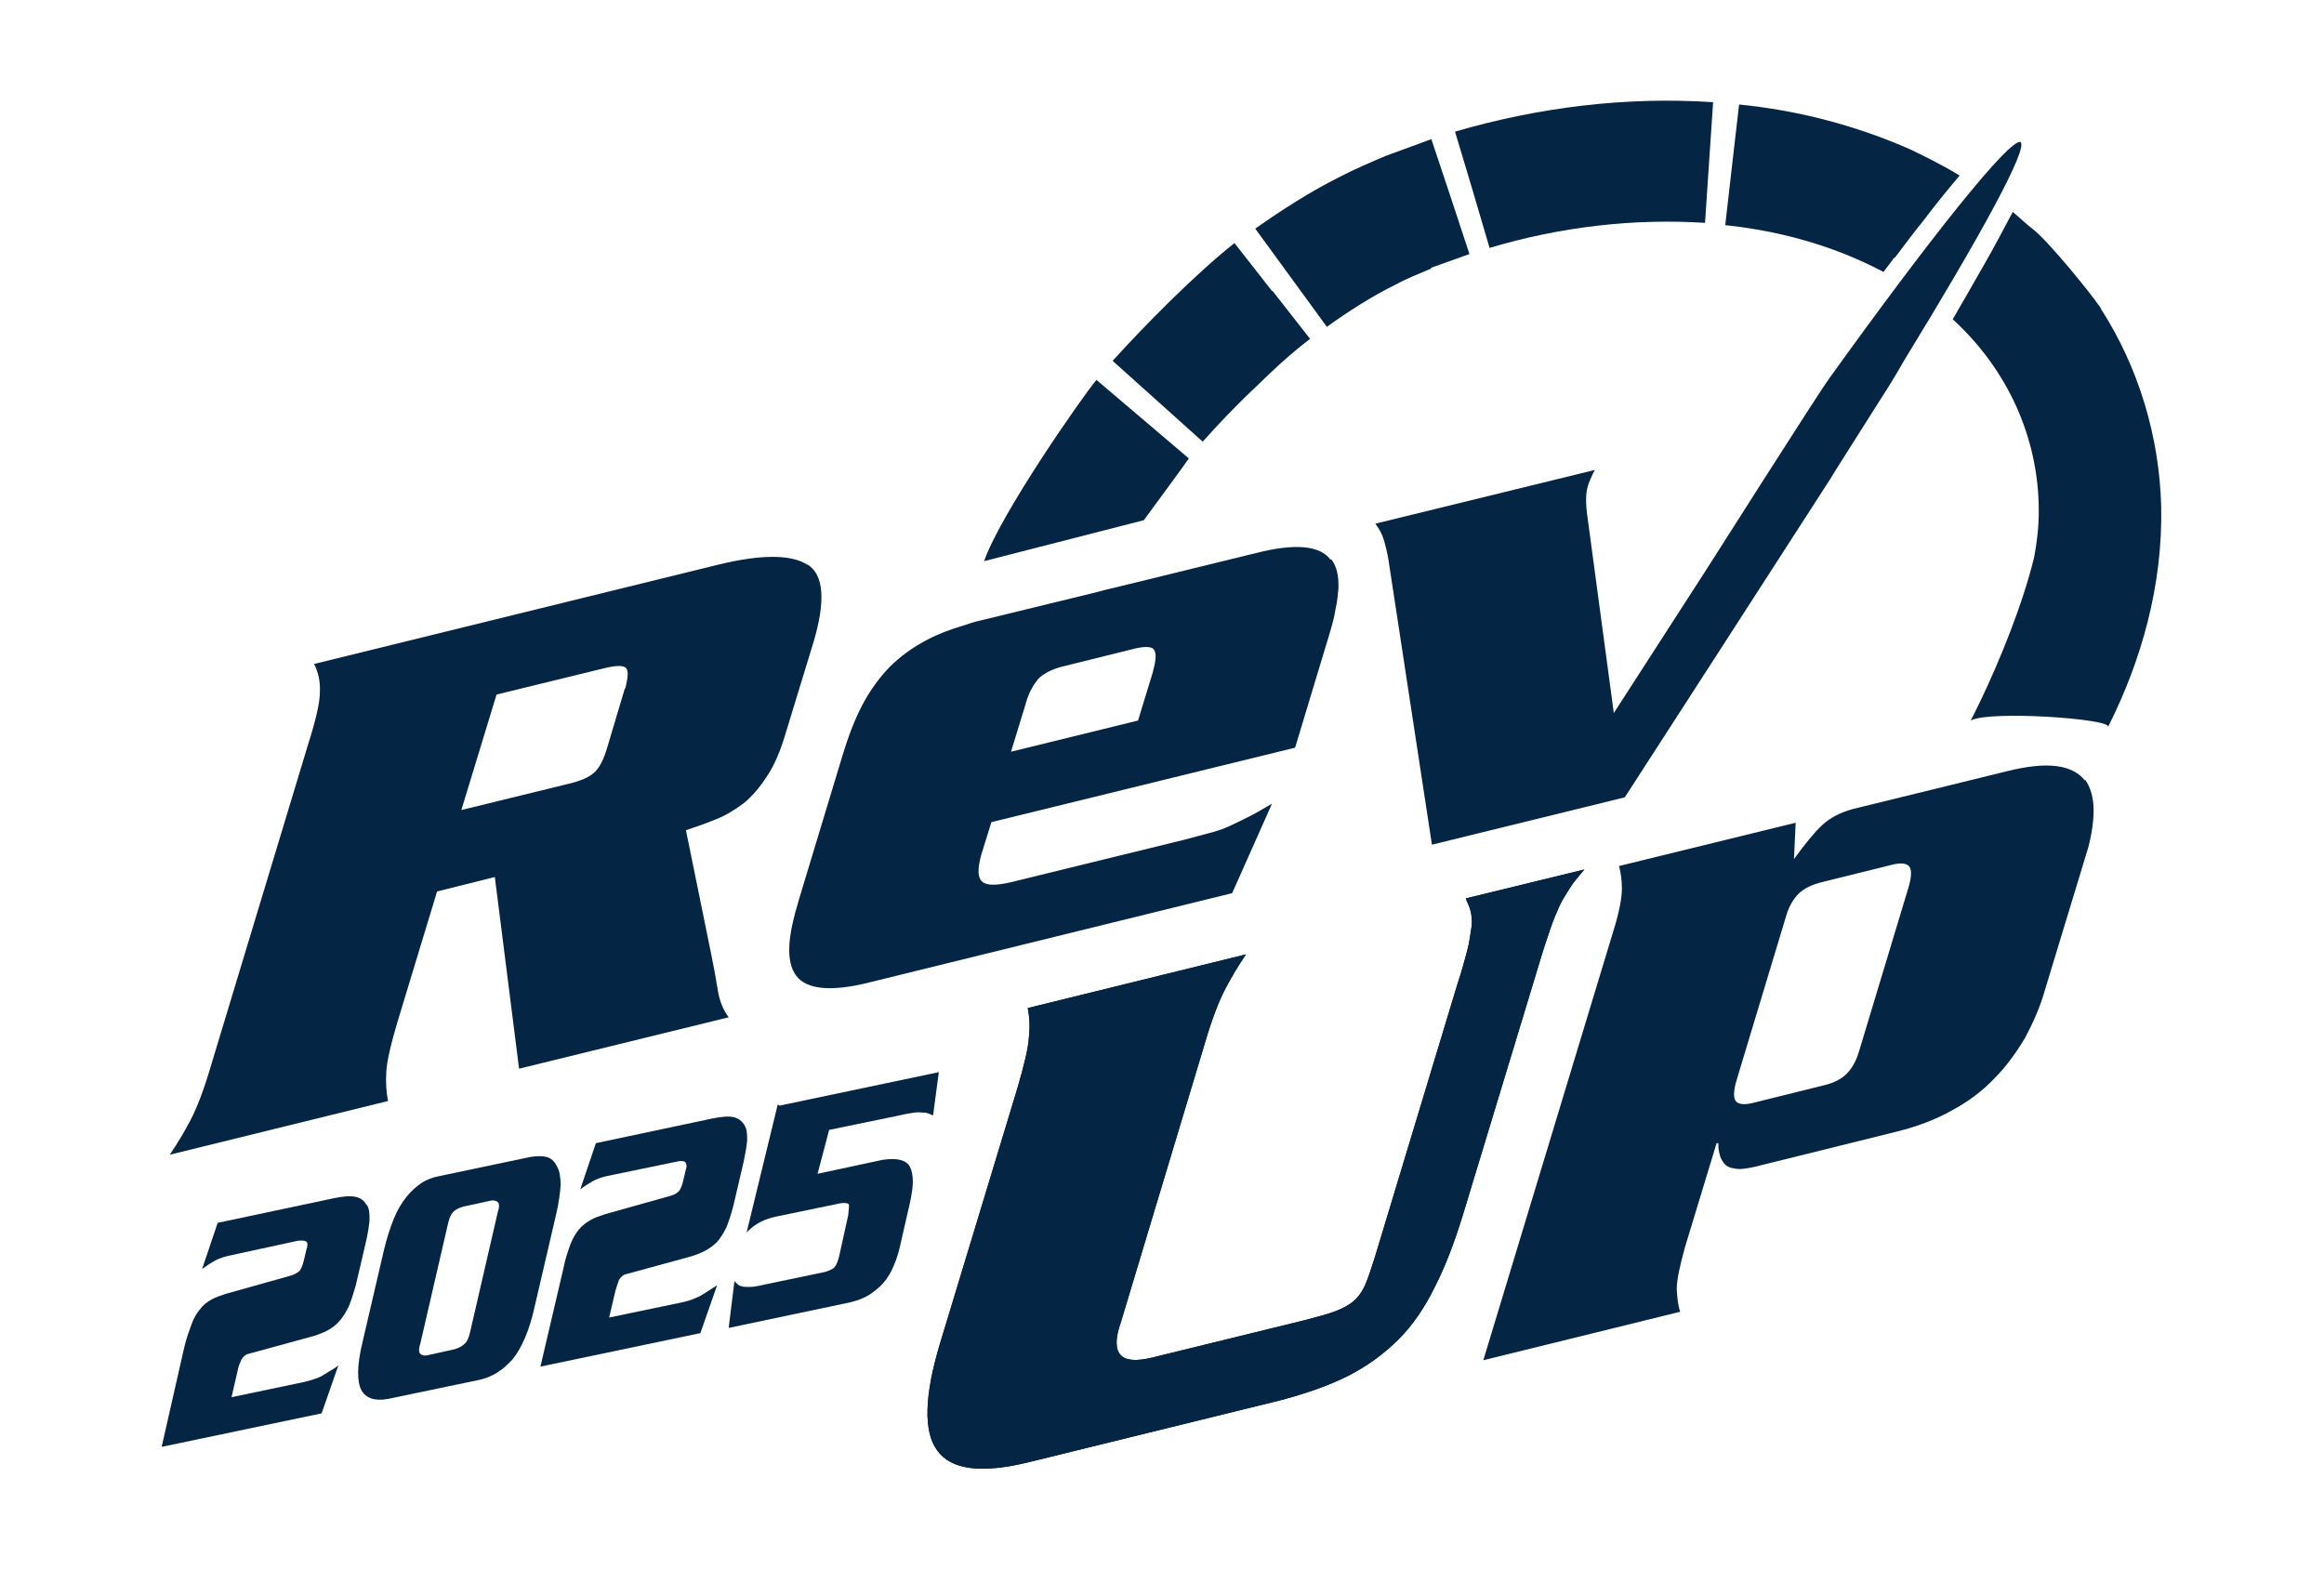
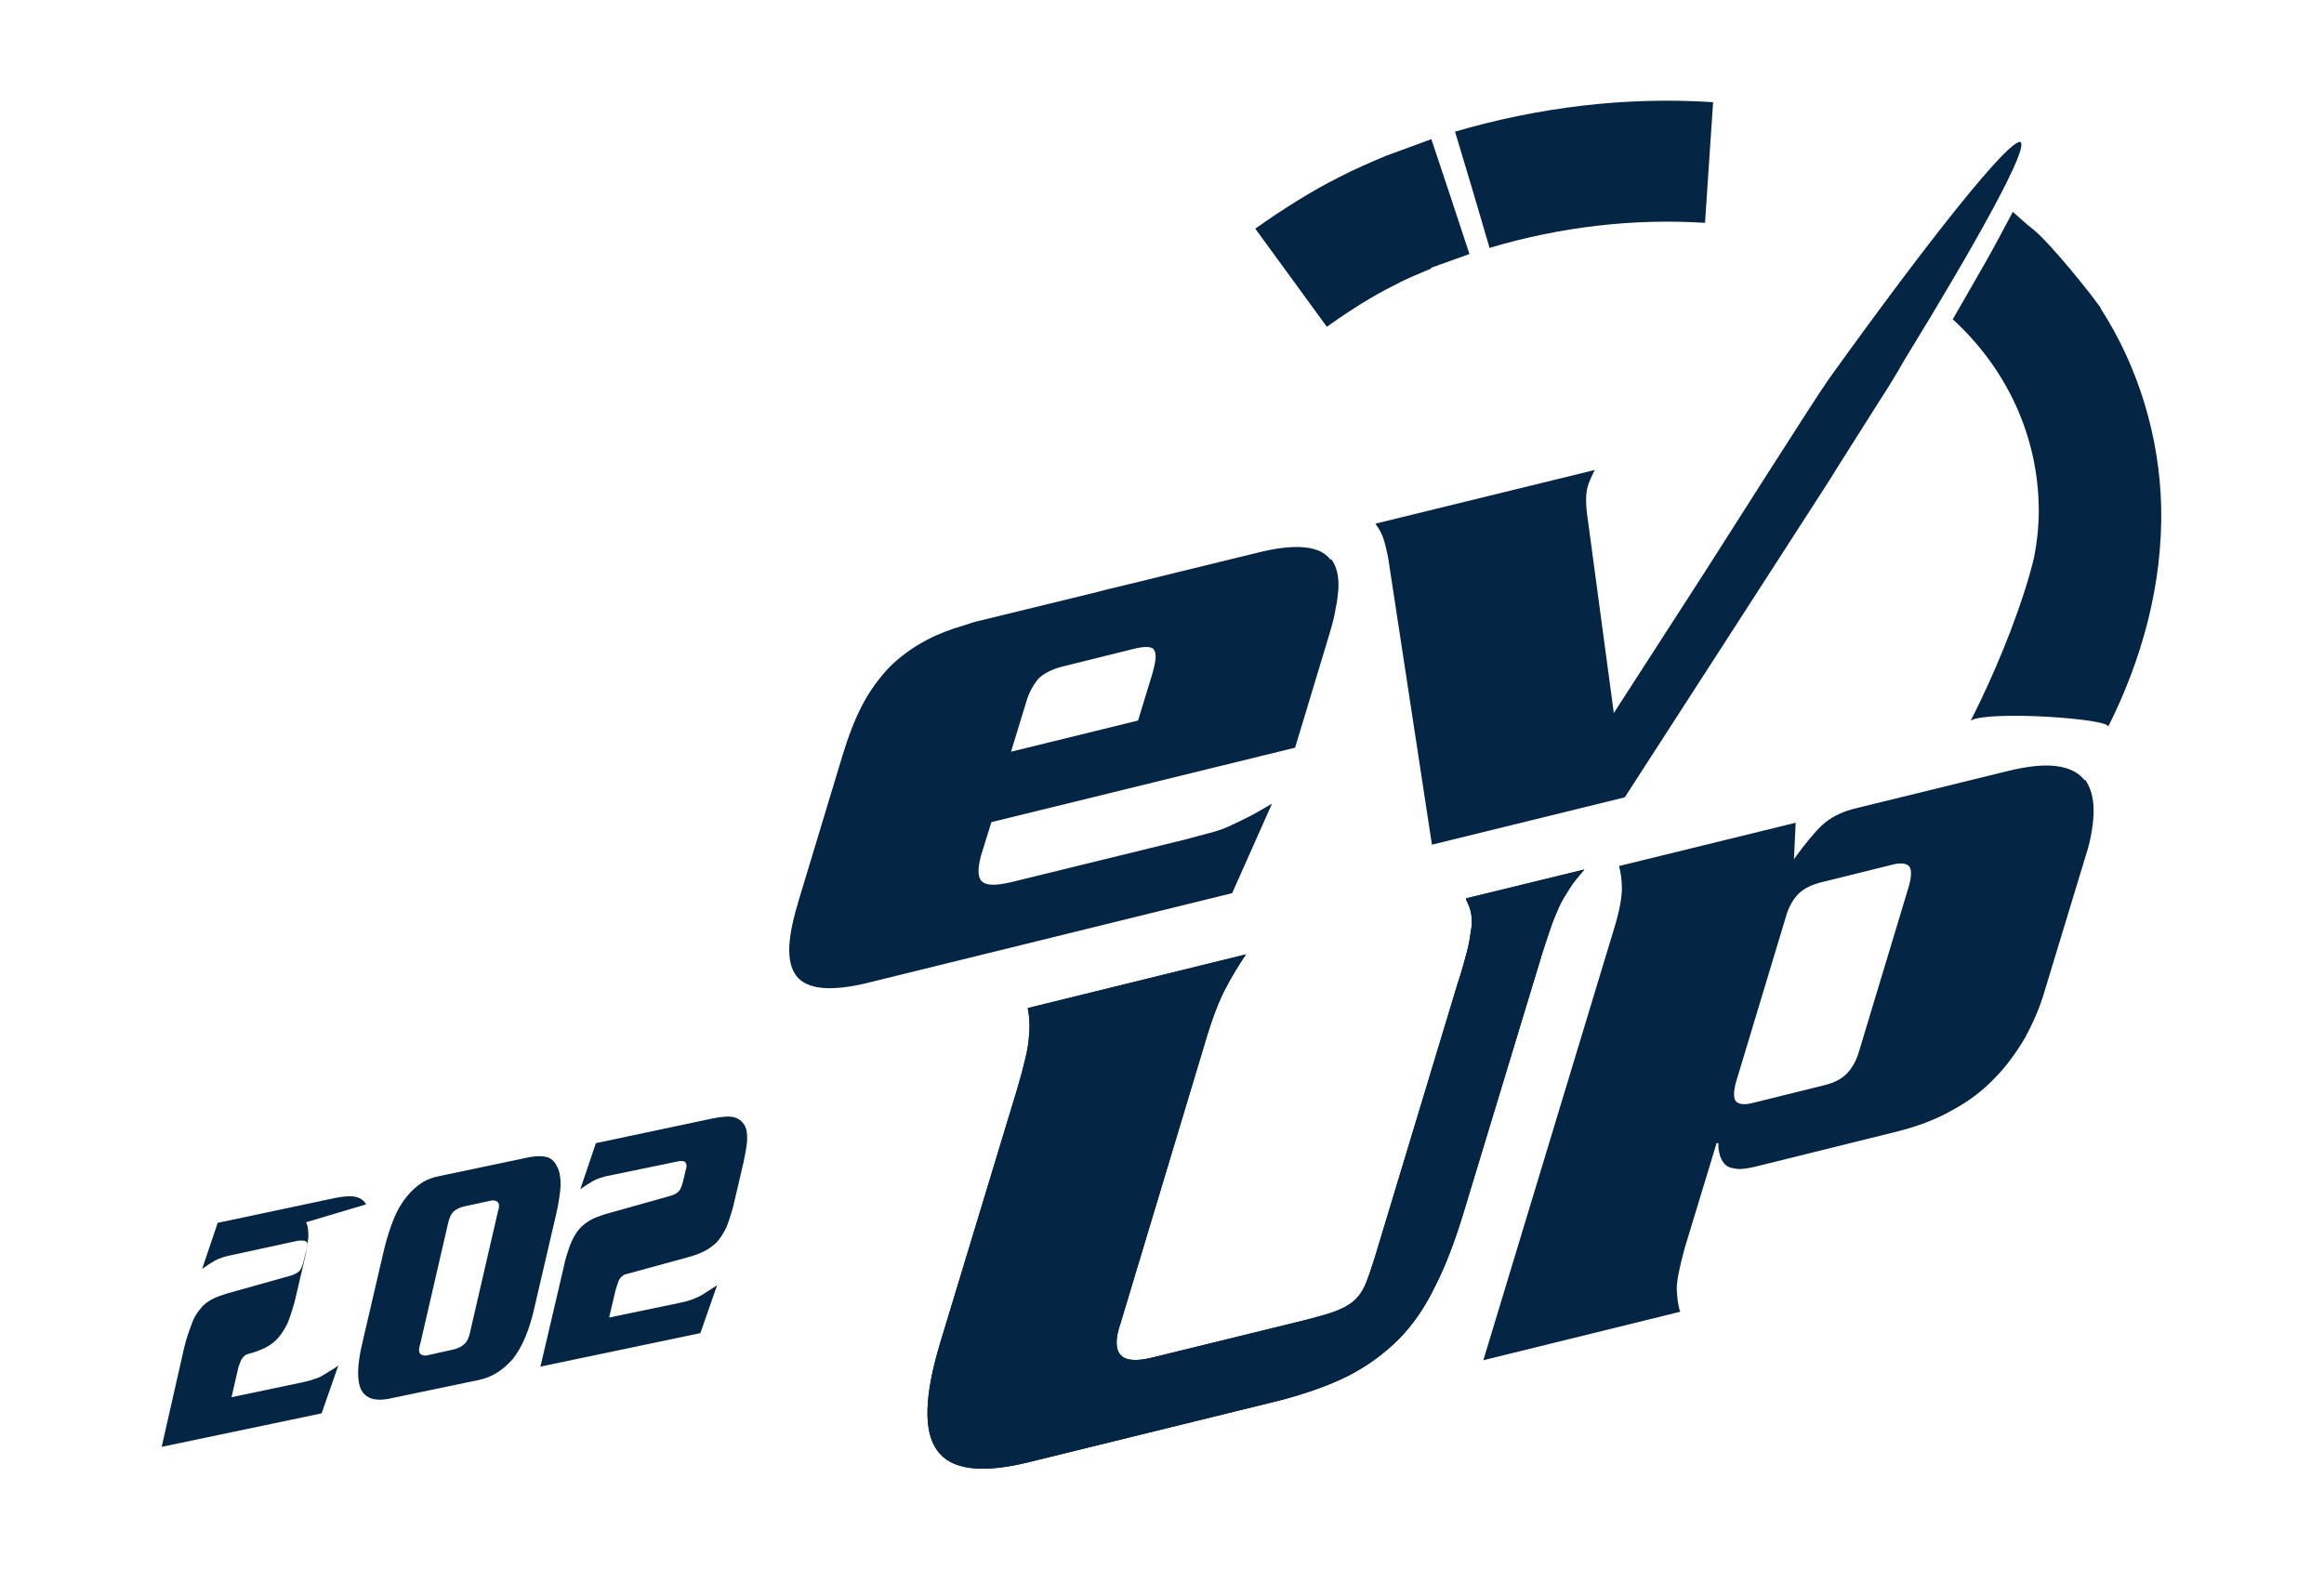
<svg xmlns="http://www.w3.org/2000/svg" id="Layer_1" version="1.1" viewBox="0 0 402.5 272">
  <defs>
    <style>
      .st0 {
        fill: #052545;
      }
    </style>
  </defs>
  <path class="st0" d="M230.4,96.9c-.9-1.2-2.4-1.9-4.5-2.1-2.1-.2-4.9.1-8.4,1l-13.5,3.3-6.5,1.6-6.2,1.5-1.1.3-20.5,5c-.9.2-1.9.5-2.7.8-2.4.7-4.5,1.5-6.4,2.5-2.5,1.3-4.7,2.9-6.6,4.8-1.8,1.9-3.4,4.1-4.7,6.6-1.3,2.5-2.4,5.4-3.4,8.7l-7.5,24.8c-1,3.3-1.6,6-1.7,8.2-.1,2.2.3,3.9,1.2,5.1s2.4,1.9,4.5,2.1c2.1.2,4.9-.1,8.4-1l62.6-15.4,6.9-15.5c-1.4.8-2.7,1.6-3.9,2.2-1.2.6-2.4,1.2-3.5,1.7-1.1.5-2.3.9-3.5,1.2-1.2.3-2.6.7-4.1,1.1l-30.2,7.4c-2.6.6-4.2.6-5-.1-.8-.7-.8-2.2-.2-4.5l1.8-5.8,52.6-12.9,5.8-19.2c.5-1.7,1-3.3,1.2-4.8.3-1.3.4-2.4.5-3.5.1-2.2-.3-3.9-1.2-5.1ZM199.7,116.3l-2.6,8.5-22,5.4,2.6-8.5c.5-1.8,1.3-3.1,2.1-4.1.9-.9,2.2-1.6,4-2.1l12.9-3.2c1.8-.4,2.9-.3,3.2.3.4.6.3,1.9-.2,3.6ZM254,156c.4.8.7,1.6.8,2.3.1.7.2,1.6,0,2.6-.1,1-.3,2.3-.7,3.8-.4,1.5-.9,3.4-1.7,5.8l-14.3,47.3c-.6,1.9-1.1,3.4-1.6,4.6-.5,1.2-1.2,2.2-2,2.9-.8.7-1.9,1.3-3.2,1.8-1.3.5-3.2,1-5.5,1.6l-26.1,6.4c-2.8.7-4.7.6-5.6-.4-.9-.9-1-2.8,0-5.6l14.6-48.5c1.2-4.1,2.4-7.2,3.5-9.3,1.1-2.1,2.3-4.1,3.6-6l-37.8,9.3c.3,1.5.4,3.2.2,5-.1,1.9-.8,4.8-2,8.9l-13.4,44.2c-2.7,9-2.9,15.2-.5,18.5,2.4,3.4,7.7,4.1,16.1,2l43.1-10.6c4.6-1.2,8.6-2.6,12-4.3,3.3-1.7,6.2-3.8,8.7-6.3,2.5-2.5,4.6-5.6,6.3-9.1,1.8-3.5,3.4-7.7,4.9-12.6l13.2-43.5c.7-2.4,1.4-4.4,1.9-5.9.5-1.5,1.1-2.9,1.6-4,.5-1.1,1.2-2.1,1.8-3.1.6-1,1.5-2,2.5-3.2l-20.5,5ZM361.1,135.2c-1-1.3-2.6-2.2-4.9-2.5-2.2-.3-5.1,0-8.7.9l-12.2,3-14.3,3.5c-2.2.6-4,1.5-5.4,2.8-1.4,1.3-3,3.3-4.9,5.9l.3-6.3-30.6,7.5c.3,1.1.5,2.4.5,3.9,0,1.5-.4,3.9-1.4,7.1l-22.6,74.6,34.1-8.4c-.4-1.1-.5-2.4-.6-3.9,0-1.6.5-3.9,1.4-7.2l5.5-18.1h.3c0,.5,0,1.1.2,1.8.1.6.4,1.2.8,1.7.4.5,1,.8,1.9.9.8.2,2,0,3.4-.3l24.6-6.1c3.6-.9,6.8-2.1,9.6-3.7,2.8-1.5,5.2-3.3,7.3-5.5,2.1-2.1,3.8-4.5,5.3-7,1.4-2.6,2.6-5.3,3.4-8.1l7.2-23.7c.5-1.5.8-2.9,1-4.2.2-1.2.3-2.4.3-3.4,0-2.2-.5-4-1.5-5.4ZM330.6,153.5l-8.6,28.5c-.5,1.8-1.3,3.1-2.2,4-.9.9-2.1,1.5-3.6,1.9l-12.5,3.1c-1.5.4-2.5.3-3-.2-.5-.5-.5-1.7,0-3.5l8.6-28.5c.5-1.8,1.3-3.1,2.2-4,.9-.9,2.2-1.5,3.6-1.9l12.5-3.1c1.5-.4,2.5-.3,3,.2.5.5.5,1.7,0,3.5Z" />
  <path class="st0" d="M254,156c.4.8.7,1.6.8,2.3.1.7.2,1.6,0,2.6s-.3,2.3-.7,3.8c-.4,1.5-.9,3.4-1.7,5.8l-14.3,47.3c-.6,1.9-1.1,3.4-1.6,4.6-.5,1.2-1.2,2.2-2,2.9-.8.7-1.9,1.3-3.2,1.8-1.3.5-3.2,1-5.5,1.6l-26.1,6.4c-2.8.7-4.7.6-5.6-.4-.9-.9-1-2.8,0-5.6l14.6-48.5c1.2-4.1,2.4-7.2,3.5-9.3,1.1-2.1,2.3-4.1,3.6-6l-37.8,9.3c.3,1.5.4,3.2.2,5-.1,1.9-.8,4.8-2,8.9l-13.4,44.2c-2.7,9-2.9,15.2-.5,18.5,2.4,3.4,7.7,4.1,16.1,2l43.1-10.6c4.6-1.2,8.6-2.6,12-4.3,3.3-1.7,6.2-3.8,8.7-6.3,2.5-2.5,4.6-5.6,6.3-9.1,1.8-3.5,3.4-7.7,4.9-12.6l13.2-43.5c.7-2.4,1.4-4.4,1.9-5.9.5-1.5,1.1-2.9,1.6-4,.5-1.1,1.2-2.1,1.8-3.1.6-1,1.5-2,2.5-3.2l-20.5,5Z" />
  <g>
-     <path class="st0" d="M63.4,208.6c-.3-.6-.9-1.1-1.8-1.3-.9-.2-2.1-.1-3.6.2l-20.3,4.3-2.7,8c.8-.6,1.6-1.1,2.3-1.5.8-.4,1.5-.6,2.3-.8l12-2.6c.8-.1,1.3,0,1.5.2.2.2.2.7,0,1.2l-.5,2.1c-.2.8-.4,1.3-.7,1.7-.3.3-.8.6-1.4.8l-11.4,3.2c-.9.3-1.8.6-2.5,1-.7.4-1.4.9-1.9,1.6-.6.7-1.1,1.5-1.5,2.6-.4,1.1-.9,2.4-1.3,4.1l-3.9,17.2,27.7-5.8,2.9-8.3c-.6.5-1.2.8-1.7,1.1-.5.3-.9.6-1.3.8-.4.2-.9.4-1.3.5-.5.2-1,.3-1.8.5l-12.4,2.6,1.1-4.8c.1-.6.4-1.2.6-1.7.3-.5.7-.9,1.2-1l10.6-2.9c1.2-.3,2.2-.7,3-1.1s1.6-1,2.2-1.7c.6-.7,1.1-1.5,1.6-2.5.4-1,.8-2.2,1.2-3.6l1.8-7.7c.3-1.3.5-2.6.6-3.6,0-1,0-1.9-.4-2.6Z" />
+     <path class="st0" d="M63.4,208.6c-.3-.6-.9-1.1-1.8-1.3-.9-.2-2.1-.1-3.6.2l-20.3,4.3-2.7,8c.8-.6,1.6-1.1,2.3-1.5.8-.4,1.5-.6,2.3-.8l12-2.6c.8-.1,1.3,0,1.5.2.2.2.2.7,0,1.2l-.5,2.1c-.2.8-.4,1.3-.7,1.7-.3.3-.8.6-1.4.8l-11.4,3.2c-.9.3-1.8.6-2.5,1-.7.4-1.4.9-1.9,1.6-.6.7-1.1,1.5-1.5,2.6-.4,1.1-.9,2.4-1.3,4.1l-3.9,17.2,27.7-5.8,2.9-8.3c-.6.5-1.2.8-1.7,1.1-.5.3-.9.6-1.3.8-.4.2-.9.4-1.3.5-.5.2-1,.3-1.8.5l-12.4,2.6,1.1-4.8c.1-.6.4-1.2.6-1.7.3-.5.7-.9,1.2-1c1.2-.3,2.2-.7,3-1.1s1.6-1,2.2-1.7c.6-.7,1.1-1.5,1.6-2.5.4-1,.8-2.2,1.2-3.6l1.8-7.7c.3-1.3.5-2.6.6-3.6,0-1,0-1.9-.4-2.6Z" />
    <path class="st0" d="M96.4,201.9c-.4-.8-1-1.3-1.7-1.5-.8-.2-1.7-.2-2.9,0l-15.7,3.3c-1.1.2-2.2.6-3.1,1.2-.9.6-1.8,1.4-2.6,2.4-.8,1-1.6,2.3-2.2,3.8-.6,1.5-1.2,3.3-1.7,5.4l-3.7,15.9c-1,4.1-1,6.9-.2,8.4.8,1.4,2.3,1.9,4.6,1.5l15.8-3.3c2.3-.5,4.1-1.7,5.8-3.6,1.6-2,2.9-5,3.8-9.1l3.7-15.9c.5-2.1.7-3.8.8-5.1,0-1.4-.2-2.5-.6-3.2ZM86.2,210l-4.8,20.8c-.2.9-.5,1.6-1,2-.4.4-1,.7-1.7.9l-4.5,1c-.7.2-1.2,0-1.4-.2-.3-.3-.3-.9,0-1.8l4.8-20.8c.2-.9.5-1.6.9-2,.4-.4,1-.7,1.7-.9l4.6-1c.7-.2,1.2,0,1.4.2.3.3.3.9,0,1.8Z" />
    <path class="st0" d="M128.9,194.8c-.4-.6-1-1.1-1.8-1.3-.9-.2-2-.1-3.6.2l-20.3,4.3-2.7,8c.8-.6,1.6-1.1,2.3-1.5.8-.4,1.5-.6,2.3-.8l12.1-2.5c.8-.2,1.3-.1,1.5.1.2.3.3.7.1,1.2l-.5,2.1c-.2.8-.4,1.3-.7,1.7-.3.3-.7.6-1.4.8l-11.4,3.2c-.9.3-1.8.6-2.5,1-.7.4-1.4.9-2,1.6-.6.7-1.1,1.6-1.5,2.6-.4,1.1-.9,2.5-1.2,4.1l-4,17.1,27.7-5.8,2.9-8.3c-.6.4-1.2.8-1.7,1.1-.5.3-.9.6-1.3.8-.4.2-.9.4-1.4.6-.5.2-1,.3-1.8.5l-12.5,2.6,1.1-4.7c.2-.7.4-1.2.6-1.8.3-.5.7-.9,1.2-1l10.6-2.9c1.2-.3,2.2-.7,3-1.1.8-.4,1.6-1,2.2-1.6.6-.7,1.1-1.5,1.6-2.5.4-1,.8-2.2,1.2-3.7l1.8-7.7c.3-1.4.5-2.6.6-3.6,0-1,0-1.9-.4-2.6Z" />
-     <path class="st0" d="M134.7,191.3l-5.4,22.2c.8-.9,1.7-1.5,2.5-1.9.8-.4,1.7-.7,2.7-.9l11.1-2.3c.8-.1,1.3,0,1.4.2.1.2,0,.9-.1,1.9l-1.5,6.8c-.2,1-.5,1.7-.8,2.1-.3.4-.8.6-1.7.9l-11,2.3c-.8.2-1.5.3-2.1.3s-1,0-1.3-.1c-.4-.1-.6-.2-.8-.4-.2-.2-.3-.3-.5-.5l-1,8.1,20.9-4.4c1.3-.3,2.4-.7,3.4-1.3.9-.6,1.8-1.3,2.5-2.1.7-.8,1.3-1.8,1.8-3,.5-1.1.9-2.5,1.2-3.9l1.6-7c.3-1.4.5-2.7.5-3.7,0-1-.2-1.9-.5-2.5-.3-.6-.9-1-1.7-1.2-.8-.2-1.8-.2-3.1,0l-11.2,2.4,2-7.6,12.6-2.6c.8-.2,1.6-.3,2.2-.4s1,0,1.4,0,.7,0,1,.2c.3,0,.5.2.8.3l1-7.5-27.6,5.8Z" />
  </g>
  <g>
-     <path class="st0" d="M220.3,50.4h0l-6.5-8.3c-6.7,5.3-15.5,14.2-21.1,20.4l7.8,7h0l7.8,7h0c2.4-2.7,5.6-6.1,9-9.3.8-.8,1.7-1.6,2.5-2.4,2.3-2.2,4.6-4.2,6.7-5.8.1-.1.3-.2.4-.3h0l-6.5-8.3Z" />
-     <path class="st0" d="M170.4,97.2l27.7-7.1s7.8-10.6,7.8-10.7l-16-13.6c-2.3,2.7-16.7,23.3-19.5,31.5Z" />
    <path class="st0" d="M247.8,46.4l6.7-2.4-3.3-10-3.3-9.9-7.9,2.9c-2.6,1.1-5.4,2.3-7.9,3.6-5.2,2.6-10,5.7-14.7,9l6.2,8.5,6.2,8.5c3.8-2.7,7.8-5.3,11.9-7.3,2-1.1,4.1-1.9,6.2-2.8Z" />
    <path class="st0" d="M258.1,42.9c12.1-3.6,24.8-5.1,37.2-4.3l.7-10.5.7-10.4c-15.2-1-30.3.9-44.7,5.1l3,10,3,10.2Z" />
    <path class="st0" d="M363.9,53.5c-.1-.2-.2-.4-.4-.6-1.2-1.8-8.4-10.8-11.4-13.2-1.2-.9-2.3-2-3.5-3-1.5,2.8-3.1,5.9-5,9.2-1.7,3-3.5,6.1-5.4,9.4,9.4,8.6,14.9,20.4,14.9,33.2,0,2.7-.3,5.4-.8,8-1.9,7.9-5.8,17.6-9.3,24.9-.6,1.2-1.1,2.3-1.7,3.4,3.2-1.8,24.5-.3,23.8,1.1,5.8-11.5,9.5-24.6,9.2-38.2-.3-12-3.9-24.1-10.5-34.3Z" />
-     <path class="st0" d="M328.2,44.6c1.7-2.2,3.2-4.3,4.7-6.1,2.5-3.3,4.7-6,6.5-8.1-2.8-1.7-5.6-3.1-8.5-4.5-9.5-4.2-19.6-6.8-29.7-7.8l-1.2,10.4-1.2,10.5c9.7,1,19.1,3.7,27.4,8.1.6-.8,1.3-1.7,1.9-2.5Z" />
    <path class="st0" d="M350,24.6c-1.8-.9-16,17-33.3,41.1-1.7,2.3-21.2,33-21.2,33l-16,24.8-4.5-33.5c-.4-2.6-.4-4.5,0-5.8.2-.7.6-1.6,1.2-2.8l-38,9.3c.7.9,1.2,1.9,1.5,2.9.3,1,.5,2,.7,2.9l7.6,49.8,33.4-8.2s33.4-51.7,35.5-55c0-.1,6-9.5,8.7-13.8,1.5-2.3,2.9-4.6,4.2-6.9,13-21.2,21.7-37,20.1-37.8Z" />
  </g>
-   <path class="st0" d="M139.8,97.8c-2.8-1.8-8-1.8-15.4,0l-70,17.2c.7,1.4,1.1,3,1,4.9,0,1.8-.7,4.8-2,8.9l-16.9,55.9c-1.2,4.1-2.4,7.2-3.5,9.3-1.1,2.1-2.3,4.1-3.6,6l37.8-9.3c-.3-1.5-.4-3.2-.3-5,.1-1.9.8-4.9,2-8.9l6.8-22.4,10-2.5,4.2,33.2,36.3-8.9c-.9-1.2-1.6-2.8-1.9-4.8-.3-1.9-.7-4.1-1.2-6.5l-4.3-21.1c1.8-.6,3.5-1.2,5.2-1.9,1.6-.6,3.2-1.6,4.7-2.7,1.5-1.2,2.8-2.7,4.1-4.7,1.3-1.9,2.4-4.5,3.3-7.6l4.8-15.7c2.1-7.1,1.8-11.6-1-13.4ZM108.2,119.3l-3.1,10.4c-.6,2-1.4,3.5-2.3,4.2-.9.8-2.4,1.4-4.5,1.9l-18.4,4.5,6.1-20,18.4-4.5c2-.5,3.3-.6,3.9-.2.6.4.5,1.6,0,3.6Z" />
</svg>